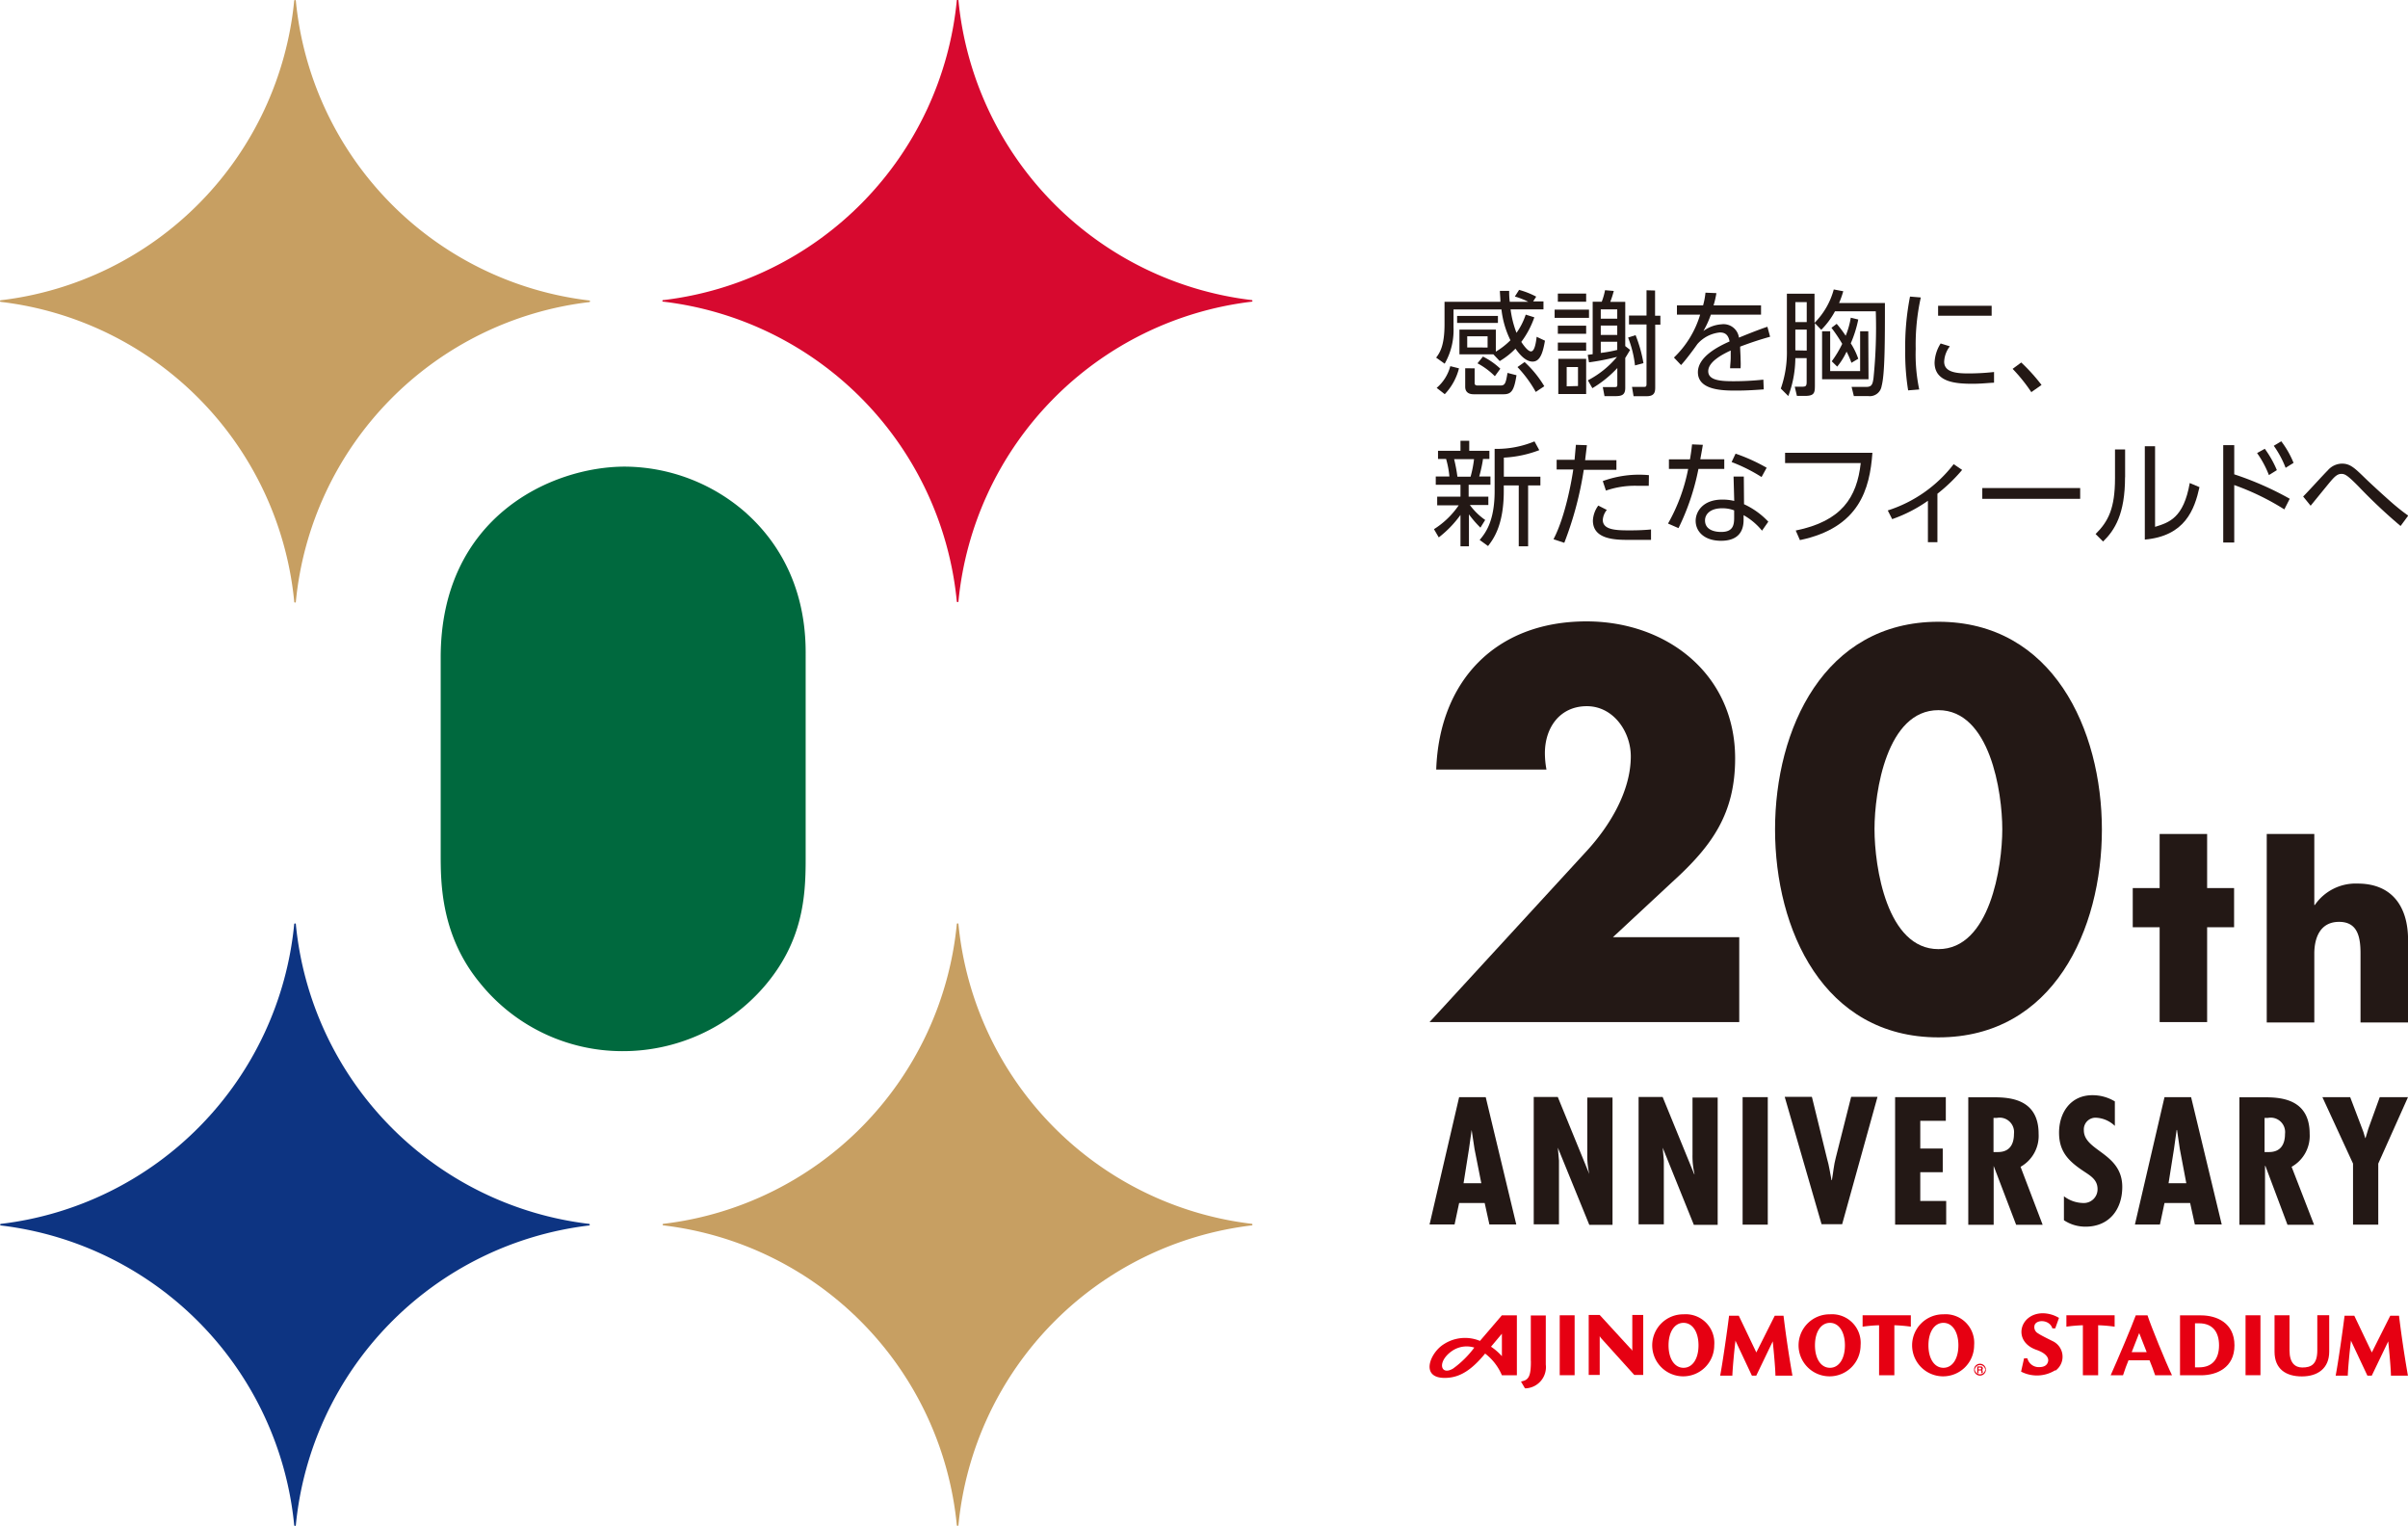
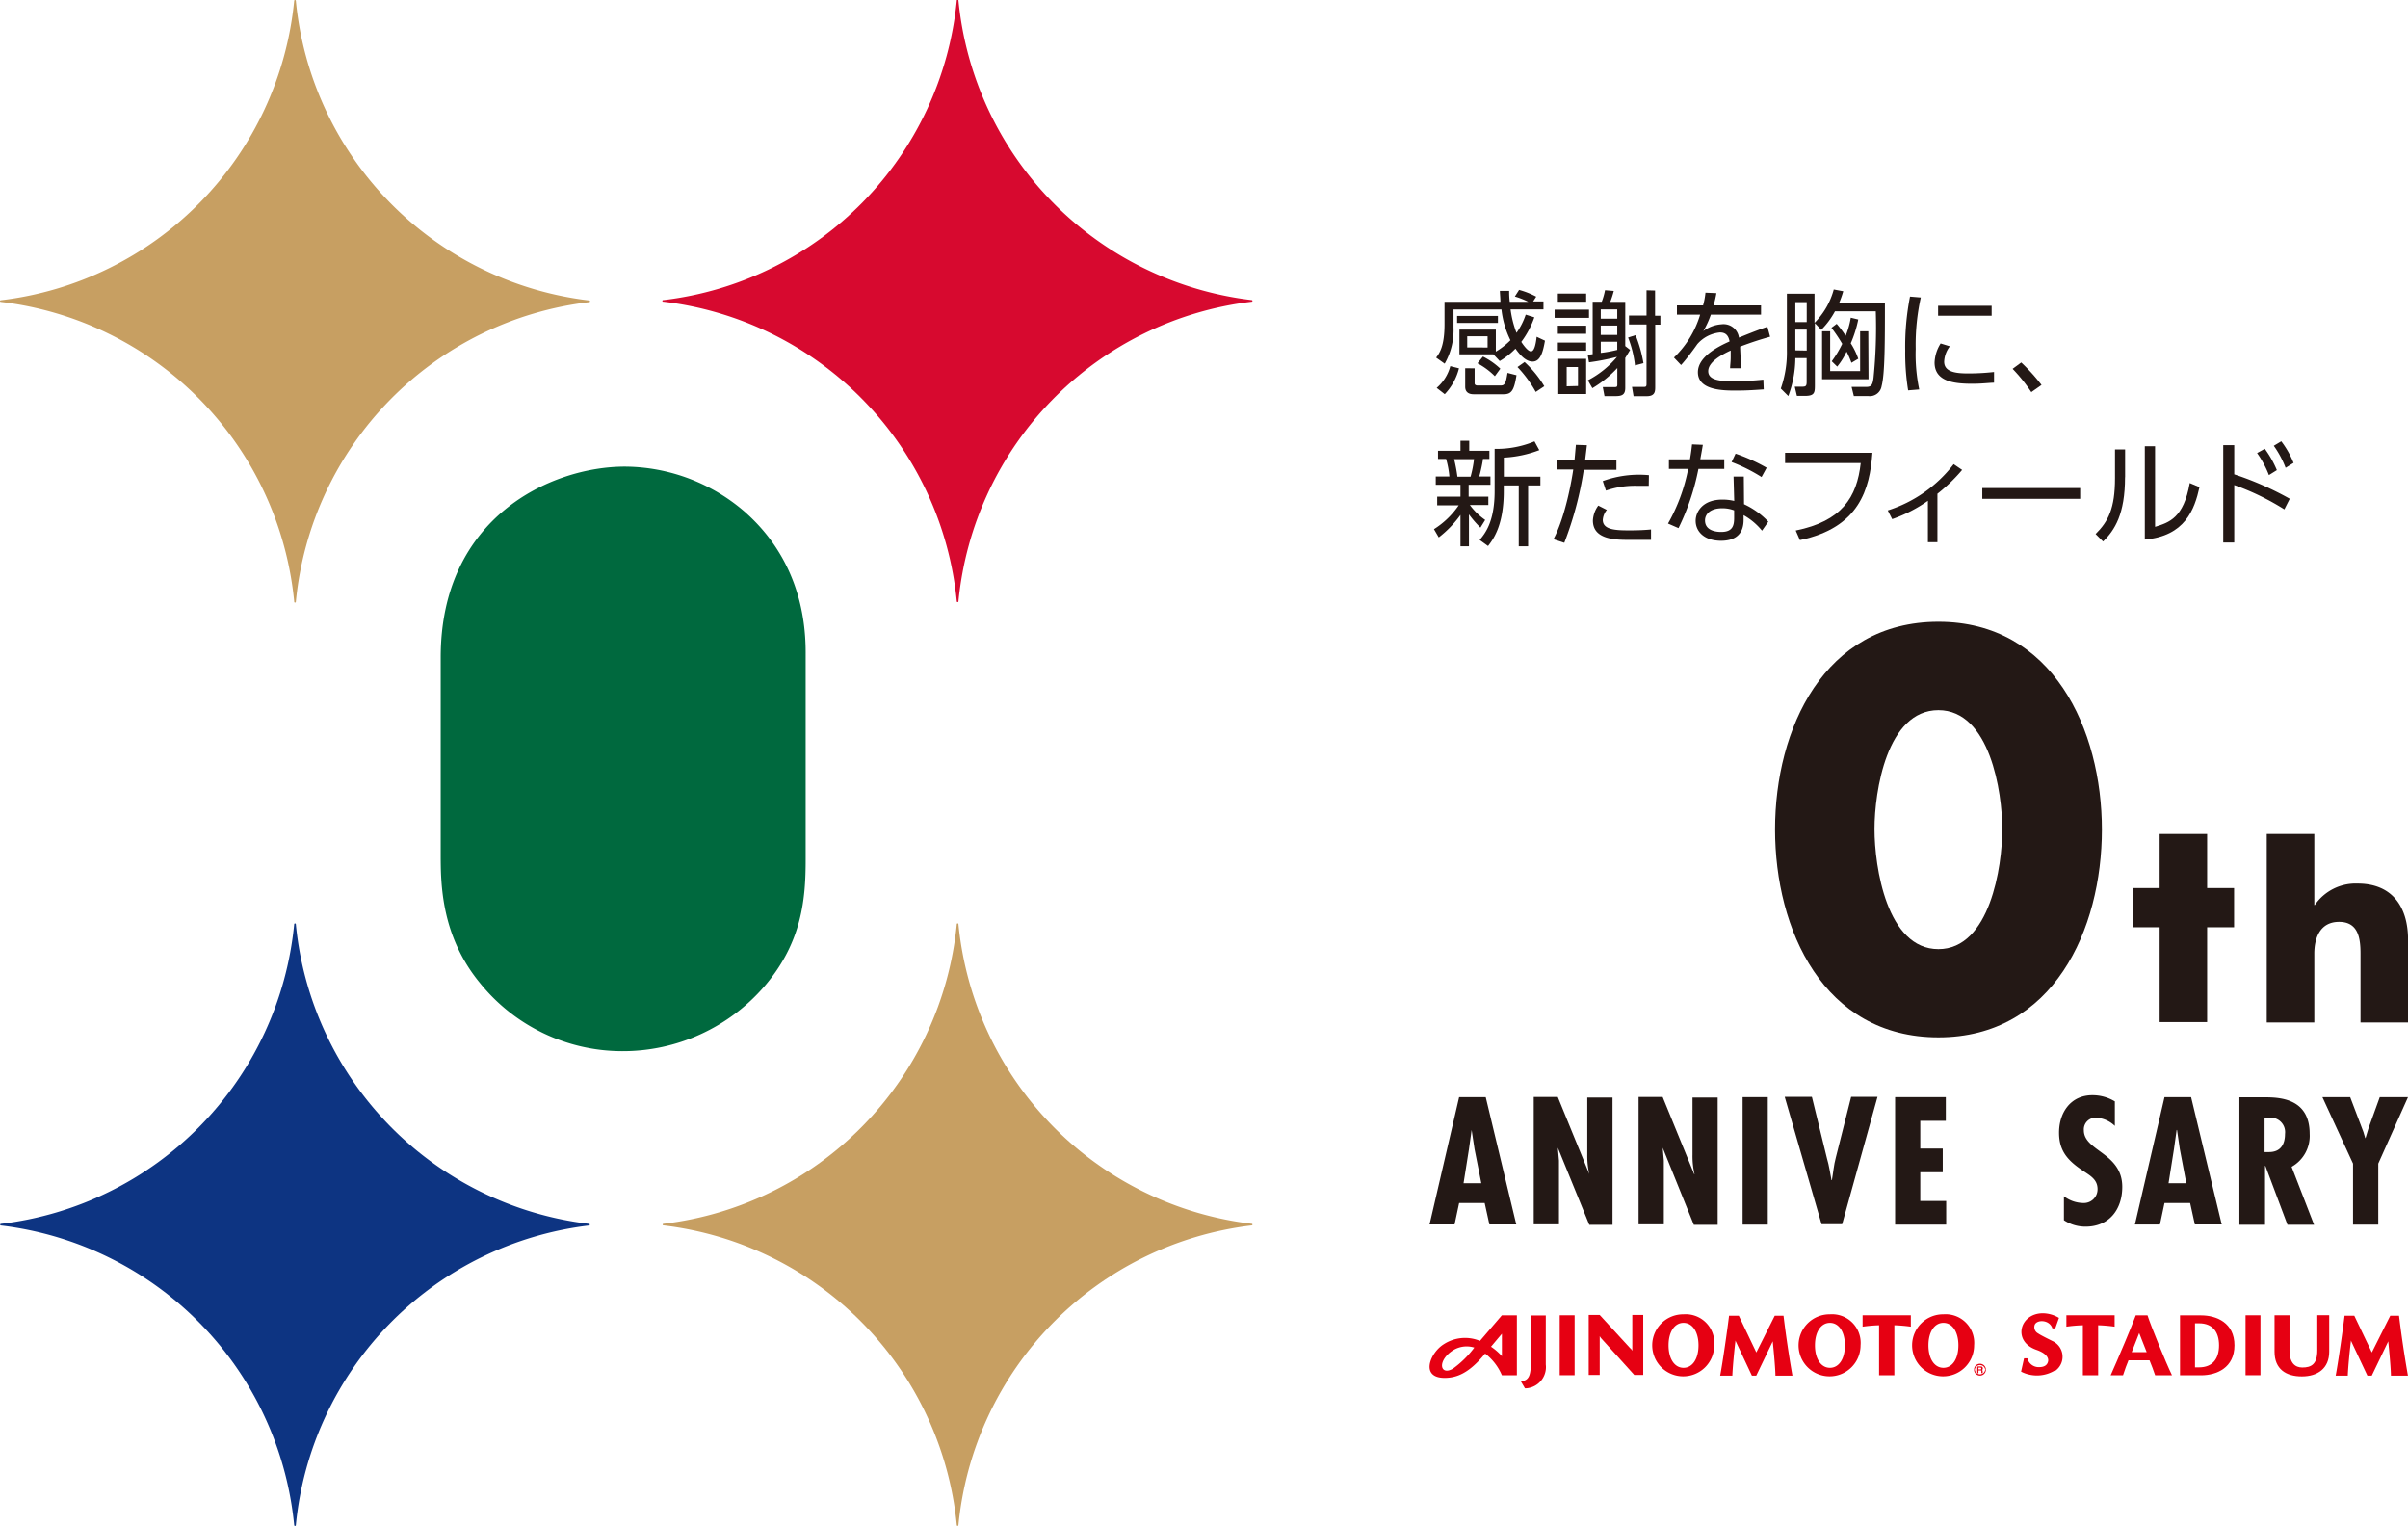
<svg xmlns="http://www.w3.org/2000/svg" viewBox="0 0 321.51 203.69">
  <defs>
    <style>.cls-1{fill:#00693e;}.cls-2{fill:#c79f62;}.cls-3{fill:#d7092f;}.cls-4{fill:#0d3482;}.cls-5{fill:#231815;}.cls-6{fill:#e60012;}</style>
  </defs>
  <g id="レイヤー_2" data-name="レイヤー 2">
    <g id="レイヤー_2-2" data-name="レイヤー 2">
      <path class="cls-1" d="M99.71,68.56a24.68,24.68,0,0,0-16.26-6.27c-9.89,0-24.61,6.78-24.61,25.47V114c0,3.79,0,10.84,5.21,17.18a24.41,24.41,0,0,0,19,9.14,24.94,24.94,0,0,0,19-8.64c5.1-5.94,5.52-11.85,5.52-16.92V87.09c0-9.47-4.28-15.3-7.87-18.53" />
      <path class="cls-2" d="M39.28,80.27A44.63,44.63,0,0,0,.11,40.3a.11.11,0,0,1,0-.22A44.64,44.64,0,0,0,39.28.11a.11.11,0,0,1,.22,0,44.63,44.63,0,0,0,39.17,40,.11.11,0,0,1,0,.22,44.62,44.62,0,0,0-39.17,40,.11.11,0,0,1-.22,0" />
      <path class="cls-3" d="M127.75,80.27a44.65,44.65,0,0,0-39.17-40,.11.11,0,1,1,0-.21,44.64,44.64,0,0,0,39.17-40,.11.11,0,1,1,.22,0,44.64,44.64,0,0,0,39.18,40,.11.11,0,0,1,0,.21,44.65,44.65,0,0,0-39.18,40,.11.11,0,0,1-.22,0" />
      <path class="cls-4" d="M39.28,203.59a44.65,44.65,0,0,0-39.18-40,.11.11,0,0,1,0-.21,44.64,44.64,0,0,0,39.18-40,.11.11,0,1,1,.22,0,44.64,44.64,0,0,0,39.17,40,.11.11,0,0,1,0,.21,44.65,44.65,0,0,0-39.17,40,.11.11,0,0,1-.22,0" />
      <path class="cls-2" d="M127.75,203.58a44.64,44.64,0,0,0-39.17-40,.1.1,0,0,1,0-.21,44.64,44.64,0,0,0,39.17-40,.11.11,0,0,1,.22,0,44.65,44.65,0,0,0,39.18,40,.11.11,0,0,1,0,.21,44.65,44.65,0,0,0-39.18,40,.11.11,0,1,1-.22,0" />
      <path class="cls-5" d="M202.8,38.69a11,11,0,0,1,2.31.91l-.41.64h1.38V41.3h-4.39a13.22,13.22,0,0,0,.79,3.13A9.07,9.07,0,0,0,203.71,42l1.15.36a12,12,0,0,1-1.74,3.28c.12.19.83,1.27,1.29,1.27s.65-1,.76-1.95l1.11.52c-.26,1.5-.61,2.79-1.65,2.79s-1.91-1.2-2.29-1.73a9.85,9.85,0,0,1-2.1,1.66l-.85-.9h-4.53V44h4.86v2.94a9.78,9.78,0,0,0,1.95-1.52,12.43,12.43,0,0,1-1.2-4.11h-6.4v2.4a9,9,0,0,1-1.18,4.84l-1.14-.81c.45-.6,1.12-1.52,1.12-4.45v-3h7.46c0-.53-.06-1-.07-1.46h1.24c0,.44,0,.82.08,1.46h2.48a10.7,10.7,0,0,0-1.8-.71l.54-.84m-8,10.43a7.72,7.72,0,0,1-1.9,3.45l-1.08-.84a5.74,5.74,0,0,0,1.82-2.9ZM200,42.17v.94h-5.45v-.94Zm-3.11,7v2c0,.21.18.29.38.29h3.12c.59,0,.68-.44.89-1.68l1.2.31c-.32,2-.65,2.54-1.71,2.54h-4c-.22,0-1.14,0-1.14-1V49.16Zm1.73-2.78V44.89h-2.72v1.49ZM198,47.6a9.63,9.63,0,0,1,2.32,1.62l-.73,1a9.7,9.7,0,0,0-2.32-1.72Zm5.56.73a14.41,14.41,0,0,1,2.63,3.23l-1.14.76A16.23,16.23,0,0,0,202.61,49Z" />
      <path class="cls-5" d="M212.16,41.33v1.1h-4.59v-1.1Zm-.38-2.14v1.09H208V39.19Zm0,4.29v1.08H208V43.48Zm0,2.25v1.09H208V45.73Zm0,2.17v4.7h-3.72V47.9Zm-1.09,3.63V49h-1.51v2.57Zm1.32-.76a12.66,12.66,0,0,0,3.89-3.13,32.13,32.13,0,0,1-3.74.73l-.17-1,.66-.09v-7h1.21a8.4,8.4,0,0,0,.44-1.54l1.17.1A14.33,14.33,0,0,1,215,40.3h2v5.9l.65.51c-.32.54-.53.89-.65,1.07v4c0,.88-.4,1.1-1.28,1.1h-1.49L214,51.67l1.58,0c.22,0,.36,0,.36-.31V49.13a15,15,0,0,1-3.33,2.69Zm3.92-8.23V41.3h-2.2v1.24Zm0,2.17V43.46h-2.2v1.25Zm-2.2,2.4a16.77,16.77,0,0,0,2.2-.4V45.62h-2.2Zm4.57,1.67a14.47,14.47,0,0,0-.92-3.72l1-.32a18.34,18.34,0,0,1,1.05,3.74Zm2.68-10v3.37h.71v1.19H221v8.27c0,.61,0,1.28-1.14,1.28h-1.75l-.21-1.24,1.56,0c.31,0,.38-.06.38-.4V43.31h-2.34V42.12h2.34V38.75Z" />
      <path class="cls-5" d="M235.13,40.77V42h-6.7a12.3,12.3,0,0,1-1,2.19,4.57,4.57,0,0,1,2.44-.9,2.07,2.07,0,0,1,2.31,1.78c.35-.14,2.43-1,3.8-1.45l.36,1.33c-1.23.35-2.31.68-4,1.32,0,.53.06,1.18.06,1.73a11.47,11.47,0,0,1,0,1.16H231c0-.35.08-.92.08-1.46,0-.26,0-.52,0-.91-1.17.54-3,1.52-3,2.76s1.69,1.34,3.36,1.34a38,38,0,0,0,4-.21l.05,1.3c-.87.06-2.19.16-3.64.16-1.71,0-5.15,0-5.15-2.45,0-2.07,2.72-3.44,4.23-4.11-.17-.89-.6-1.2-1.3-1.2a4.6,4.6,0,0,0-3,1.55c-.7,1-1.7,2.3-2.18,2.8l-.95-1A13.12,13.12,0,0,0,227,42H223.9V40.77h3.49a9.71,9.71,0,0,0,.32-1.7l1.46.06a12.49,12.49,0,0,1-.38,1.64h6.34" />
      <path class="cls-5" d="M246.11,38.87a12.86,12.86,0,0,1-.56,1.58h6.12c0,5,0,9.44-.44,11.08a1.6,1.6,0,0,1-1.82,1.34h-1.89l-.3-1.22,1.93,0c.74,0,.88-.29,1-1.22a66.68,66.68,0,0,0,.3-8.87H245a10.68,10.68,0,0,1-1.83,2.47l-.85-.89v8.18c0,1.06,0,1.53-1.32,1.53h-1.08l-.29-1.23,1,0c.47,0,.59-.09.59-.64V47.81h-1.51a14.67,14.67,0,0,1-.94,5.06l-1-1a14.59,14.59,0,0,0,.81-5.15V39.21h3.69V43.1a10,10,0,0,0,2.57-4.46l1.22.23M241.23,43V40.33h-1.52V43Zm0,3.8V44h-1.52v2.77Zm8.25,3.83h-6.2V44.22h1.08v5.32h4V44.22h1.09Zm-2.28-2.2a11.47,11.47,0,0,0-.65-1.49,9.27,9.27,0,0,1-1.25,2l-.73-.71a14.33,14.33,0,0,0,1.4-2.33,20.55,20.55,0,0,0-1.44-2.14l.7-.53a14.86,14.86,0,0,1,1.2,1.59,10.84,10.84,0,0,0,.68-2.41l1,.24a15.63,15.63,0,0,1-1,3.18,9.6,9.6,0,0,1,1,2.06Z" />
      <path class="cls-5" d="M256.46,39.71a29.1,29.1,0,0,0-.68,6.88,22.79,22.79,0,0,0,.47,5.4l-1.48.12a31.23,31.23,0,0,1-.39-5.3,34.53,34.53,0,0,1,.64-7.22l1.44.12m3.88,6.52a3.61,3.61,0,0,0-.76,2.05c0,1.38,1.55,1.57,3.17,1.57a31,31,0,0,0,3.49-.19v1.43c-.52,0-1.59.14-2.88.14-2.25,0-5.06-.21-5.06-2.83a5.12,5.12,0,0,1,.81-2.55Zm5.58-5.41v1.33h-7.15V40.82Z" />
      <path class="cls-5" d="M271.24,52.38a22.35,22.35,0,0,0-2.52-3.14l1.15-.85a24.27,24.27,0,0,1,2.71,3l-1.34.94" />
      <path class="cls-5" d="M197.68,70.45a13.76,13.76,0,0,1-1.55-1.79v4.27H195V68.74a14.52,14.52,0,0,1-2.9,3l-.64-1.1a11.25,11.25,0,0,0,3.3-3.18h-2.87V66.3H195V64.71H191.7v-1.1h1.82a12.27,12.27,0,0,0-.44-2.34H192V60.18h3V58.84h1.17v1.34h2.69v1.09H198c0,.23-.28,1.63-.5,2.34H199v1.1h-2.91V66.3h2.63v1.11h-2.47a8.62,8.62,0,0,0,2.05,2l-.66,1.06m-1.29-6.84a15.08,15.08,0,0,0,.46-2.34h-2.66a21,21,0,0,1,.44,2.34Zm4.44,0h4.88V64.8h-1.64v8.13h-1.25V64.8h-2v.78c0,4.6-1.44,6.45-2.1,7.31l-1.12-.81c.7-.84,2-2.39,2-6.52V59.92a13.13,13.13,0,0,0,5.32-1l.64,1.17a15.35,15.35,0,0,1-4.73,1Z" />
      <path class="cls-5" d="M207.44,71.94c1.6-3.07,2.44-8,2.62-9.27h-2.22V61.38h2.39c.1-1.06.1-1.12.18-2l1.47.05c-.09.77-.12,1-.24,2h4.18v1.29h-4.36a46.21,46.21,0,0,1-2.6,9.74l-1.42-.47m7.1-3.92A2.36,2.36,0,0,0,214,69.4c0,1.34,1.76,1.4,3.52,1.4.52,0,1.66,0,2.92-.12l0,1.39-2.86,0c-1.79,0-4.9,0-4.9-2.58a3.67,3.67,0,0,1,.72-2Zm5.6-3.22c-.41,0-.87,0-1.55,0a11.84,11.84,0,0,0-4.17.64L214,64.22a14.12,14.12,0,0,1,6.16-.79Z" />
      <path class="cls-5" d="M230.22,61.32V62.6h-3.45a31.66,31.66,0,0,1-2.66,7.9l-1.4-.61a24.05,24.05,0,0,0,2.69-7.29h-2.57V61.32h2.81c.17-1,.21-1.38.28-2l1.44.06c-.12.73-.14.82-.34,1.93h3.2m2.64,6a10.43,10.43,0,0,1,3.24,2.33l-.84,1.2a8.56,8.56,0,0,0-2.46-2.07v.63c0,2.25-1.53,2.79-3,2.79-2.28,0-3.4-1.26-3.4-2.67,0-1.14.88-2.83,3.57-2.83a6.88,6.88,0,0,1,1.58.18l-.09-3.25h1.37Zm-1.32.82a4.43,4.43,0,0,0-1.61-.28c-1.55,0-2.28.77-2.28,1.62,0,1.54,1.87,1.54,2.16,1.54,1.5,0,1.73-.82,1.73-1.86Zm3.66-4.45a22,22,0,0,0-4-2l.53-1.12a23.81,23.81,0,0,1,4.15,1.88Z" />
      <path class="cls-5" d="M250,60.44c-.35,4.83-1.73,10-9.68,11.66l-.56-1.28c6.15-1.25,8.17-4.42,8.68-9H238.34V60.44H250" />
      <path class="cls-5" d="M258.68,72.38h-1.27V66.85a19.3,19.3,0,0,1-4.77,2.45l-.59-1.16a18,18,0,0,0,8.8-6.18l1.13.77a22.36,22.36,0,0,1-3.3,3.18v6.47" />
      <rect class="cls-5" x="264.67" y="65.15" width="13.07" height="1.44" />
      <path class="cls-5" d="M283.73,63.7c0,4.91-1.37,7.07-2.93,8.59l-1-1c1.69-1.68,2.59-3.42,2.59-7.46V60h1.35v3.7m4,6.63c1.87-.58,3.81-1.17,4.63-5.85l1.3.55c-.67,3-1.92,6.52-7.3,7V59.57h1.37Z" />
      <path class="cls-5" d="M305,68a33.65,33.65,0,0,0-6.69-3.25v7.67h-1.47v-13h1.47v3.9a41.6,41.6,0,0,1,7.41,3.26L305,68m-2.61-8.09A13.82,13.82,0,0,1,304,62.76l-1.06.66a13.46,13.46,0,0,0-1.58-2.94Zm2.2-1a12.44,12.44,0,0,1,1.64,2.88l-1.06.66a13.23,13.23,0,0,0-1.58-2.94Z" />
-       <path class="cls-5" d="M320.5,70.2a71.08,71.08,0,0,1-5.59-5.26c-1.46-1.48-1.81-1.68-2.29-1.68s-.84.28-1.45,1c-.21.24-1.9,2.32-2.66,3.25l-1-1.23c.55-.53,2.78-3,3.28-3.48a2.55,2.55,0,0,1,1.9-.91c1.08,0,1.67.56,3,1.85.76.75,2.79,2.6,3.72,3.41,1.16,1,1.81,1.45,2.13,1.68l-1,1.36" />
      <path class="cls-6" d="M204.4,181.68c0,1.62-.15,2.43-1,2.66l-.32.09.53.9.17,0a2.84,2.84,0,0,0,2.61-3.17v-6.56h-2v6.1" />
      <rect class="cls-6" x="208.25" y="175.58" width="1.99" height="8" />
      <path class="cls-6" d="M224.78,175.45a4.14,4.14,0,1,0,4.1,4.14,3.82,3.82,0,0,0-4.1-4.14m2,4.14c0,1.8-.8,3-2,3s-2-1.21-2-3,.8-3,2-3,2,1.21,2,3" />
      <path class="cls-6" d="M244.33,175.45a4.14,4.14,0,1,0,4.09,4.14,3.82,3.82,0,0,0-4.09-4.14m2,4.14c0,1.8-.8,3-2,3s-2-1.21-2-3,.8-3,2-3,2,1.21,2,3" />
      <path class="cls-6" d="M259.48,175.45a4.14,4.14,0,1,0,4.1,4.14,3.82,3.82,0,0,0-4.1-4.14m2,4.14c0,1.8-.8,3-2,3s-2-1.21-2-3,.8-3,2-3,2,1.21,2,3" />
      <path class="cls-6" d="M200.53,175.58,197.6,179a5.2,5.2,0,0,0-4.84.45c-1.81,1.12-3.18,4.48.11,4.49,1.62,0,3.21-.63,5.21-3l.21-.25a7.1,7.1,0,0,1,2.24,2.9h2v-8h-2m-3.69,4.31A13.08,13.08,0,0,1,194,182.7c-1.7,1-2.17-1-.05-2.41A3.43,3.43,0,0,1,196.84,179.89Zm2.23-.12,1.46-1.74v3A7.53,7.53,0,0,0,199.07,179.77Z" />
      <path class="cls-6" d="M252.93,183.59v-6.68a20.38,20.38,0,0,1,2.2.19v-1.52h-6.44v1.52a20.58,20.58,0,0,1,2.2-.19v6.68h2" />
      <path class="cls-6" d="M236.72,179l-2.23,4.64h-.58l-2.21-4.7a.81.81,0,0,1,0,.16c-.18,1.47-.38,3.77-.4,4.54h-1.63c.32-1.62,1-6.4,1.19-8h1.3l2.34,4.9,2.46-4.9h1.17c.2,1.61.54,4.29,1.19,8h-2.27c0-.8-.2-3.07-.35-4.48a.86.86,0,0,1,0-.16" />
      <path class="cls-6" d="M217.71,180a2,2,0,0,1,.23.32l0-.54v-4.24h1.46v8H218.2l-4.36-4.83a1.72,1.72,0,0,1-.25-.35l0,.53v4.65h-1.47v-8h1.47l4.09,4.46" />
      <path class="cls-6" d="M265.15,182.84a.79.79,0,0,0-1.58,0h.1a.7.7,0,0,1,1.39,0h.09" />
      <path class="cls-6" d="M265.06,182.84a.7.7,0,0,1-1.39,0h-.1a.79.79,0,0,0,1.58,0h-.09" />
      <path class="cls-6" d="M264.18,182.94h.25c.11,0,.12,0,.12.17a.84.84,0,0,0,0,.19h.17v0s0-.05,0-.18,0-.2-.1-.23a.23.23,0,0,0,.12-.22.24.24,0,0,0-.24-.26H264v.92h.16v-.77h.27c.09,0,.11.08.11.13s0,.12-.12.12h-.27v.16" />
      <path class="cls-6" d="M280.14,183.59v-6.68a20.58,20.58,0,0,1,2.2.19v-1.52H275.9v1.52a20.38,20.38,0,0,1,2.2-.19v6.68h2" />
      <rect class="cls-6" x="299.82" y="175.58" width="1.99" height="8" />
      <path class="cls-6" d="M309.4,175.57v4.7c0,1.88-.84,2.28-2,2.28-.95,0-1.71-.59-1.71-2.28v-4.69h-2v4.86c0,2.34,1.55,3.3,3.65,3.3s3.65-1.06,3.65-3.31v-4.86H309.4" />
      <path class="cls-6" d="M287.75,183.59H290c-.86-1.78-2.83-6.63-3.27-8h-1.57c-.48,1.34-2.4,5.88-3.35,8h1.65c.2-.64.55-1.58.73-2H287c.21.49.59,1.51.75,2m-3.13-3.09,1-2.55,1,2.55Z" />
      <path class="cls-6" d="M318.9,179l-2.23,4.64h-.58l-2.21-4.7a.81.81,0,0,1,0,.16c-.19,1.47-.39,3.77-.41,4.54h-1.62c.32-1.62,1-6.4,1.19-8h1.3l2.34,4.9,2.46-4.9h1.17c.2,1.61.54,4.29,1.19,8h-2.27c0-.8-.2-3.07-.35-4.48a.86.86,0,0,1,0-.16" />
      <path class="cls-6" d="M274.4,183A2.3,2.3,0,0,0,274,179c-.24-.13-1.57-.77-1.87-1a.94.94,0,0,1-.46-1.15c.32-.74,2-.68,2.36.48h.38l.5-1.4a4.31,4.31,0,0,0-2.14-.62c-3.12,0-4.11,3.75-.88,4.88,1.49.52,1.62,1.19,1.58,1.48-.1.62-.6.83-1.21.83a1.56,1.56,0,0,1-1.57-1.18h-.44l-.4,1.78a4.61,4.61,0,0,0,4.6-.21" />
      <path class="cls-6" d="M291.07,183.59h2.8c2.09,0,4.47-1,4.47-4s-2.38-4-4.47-4h-2.8v8m2-6.94h.54c1.8,0,2.67,1.14,2.67,2.94s-.87,2.94-2.67,2.94h-.54Z" />
      <path class="cls-5" d="M198.37,146.46l4.08,17h-3.59l-.63-2.87h-3.41l-.61,2.87h-3.34l3.95-17h3.55m-1.49,6.95-.39-2.57h0l-.36,2.57-.72,4.54h2.37Z" />
      <path class="cls-5" d="M208,146.46l4.2,10.27,0,0a10.83,10.83,0,0,1-.27-2.57v-7.65h3.37v17H212.2L208,153.21l0,0,.15,1.72,0,.7v7.81h-3.37v-17H208" />
      <path class="cls-5" d="M222,146.46l4.2,10.27.05,0a10.34,10.34,0,0,1-.27-2.57v-7.65h3.36v17h-3.18L222,153.21l0,0,.15,1.72,0,.7v7.81h-3.37v-17H222" />
      <rect class="cls-5" x="232.67" y="146.46" width="3.36" height="17.02" />
      <path class="cls-5" d="M241.93,146.46l2,8.17c.3,1,.41,1.94.61,2.91h.05c.18-1,.25-2,.52-3l2.05-8.12h3.52l-4.72,17h-2.75l-4.92-17h3.61" />
      <polyline class="cls-5" points="259.8 146.46 259.8 149.62 256.39 149.62 256.39 153.32 259.39 153.32 259.39 156.48 256.39 156.48 256.39 160.32 259.85 160.32 259.85 163.48 253.03 163.48 253.03 146.46 259.8 146.46" />
-       <path class="cls-5" d="M262.8,163.48v-17h3.39c2.15,0,6,.22,6,4.87a4.74,4.74,0,0,1-2.41,4.41l2.95,7.74h-3.54l-3-7.86h0v7.86H262.8m3.37-9.71.59,0c1.53,0,2.14-1,2.14-2.43a1.93,1.93,0,0,0-2.28-2.13h-.45Z" />
      <path class="cls-5" d="M282.36,150.29a3.88,3.88,0,0,0-2.44-1.08,1.56,1.56,0,0,0-1.69,1.67c0,2.8,5.13,3,5.13,7.56,0,3-1.74,5.31-4.9,5.31a5.16,5.16,0,0,1-2.89-.86v-3.2a4.32,4.32,0,0,0,2.55.9,1.83,1.83,0,0,0,1.94-1.85c0-1.31-1-1.81-2-2.49-1.94-1.31-3.14-2.57-3.14-5.05,0-2.69,1.56-5,4.45-5a5.74,5.74,0,0,1,3,.83v3.27" />
      <path class="cls-5" d="M292.55,146.46l4.09,17h-3.59l-.63-2.87H289l-.61,2.87h-3.34l3.95-17h3.54m-1.49,6.95-.38-2.57h-.05l-.36,2.57-.72,4.54h2.37Z" />
      <path class="cls-5" d="M299,163.48v-17h3.38c2.15,0,6,.22,6,4.87a4.74,4.74,0,0,1-2.41,4.41l3,7.74h-3.55l-2.95-7.86h-.05v7.86H299m3.36-9.71.59,0c1.53,0,2.14-1,2.14-2.43a1.93,1.93,0,0,0-2.28-2.13h-.45Z" />
      <polyline class="cls-5" points="313.79 146.46 315.55 151.09 315.8 151.92 315.84 151.92 316.22 150.66 317.74 146.46 321.51 146.46 317.54 155.33 317.54 163.48 314.17 163.48 314.17 155.33 310.08 146.46 313.79 146.46" />
-       <path class="cls-5" d="M232.22,125.11v11.33H190.87l21-22.86c3-3.27,5.87-7.91,5.87-12.62,0-3.28-2.32-6.69-5.87-6.69s-5.6,2.8-5.6,6.28a12.07,12.07,0,0,0,.21,2.18H191.76c.41-11.8,7.91-19.78,20.06-19.78,10.78,0,19.85,7.09,19.85,18.28,0,7.37-3.07,11.67-8.32,16.44l-8,7.44h16.85" />
      <path class="cls-5" d="M280.64,110.72c0,13.37-6.48,27.76-21.83,27.76S237,124.09,237,110.72,243.53,83,258.81,83s21.83,14.39,21.83,27.77m-30.36-.07c0,5,1.64,16,8.53,16s8.53-11.05,8.53-16-1.64-15.9-8.53-15.9S250.28,105.67,250.28,110.65Z" />
      <polyline class="cls-5" points="294.69 136.44 288.35 136.44 288.35 123.78 284.76 123.78 284.76 118.55 288.35 118.55 288.35 111.33 294.69 111.33 294.69 118.55 298.29 118.55 298.29 123.78 294.69 123.78 294.69 136.44" />
      <path class="cls-5" d="M309,111.33v9.48h.07a6.61,6.61,0,0,1,5.72-2.86c4.53,0,6.73,3,6.73,7.54v11h-6.35v-9.18c0-2.09-.31-4.25-2.86-4.25s-3.31,2.16-3.31,4.25v9.18h-6.35V111.33H309" />
    </g>
  </g>
</svg>